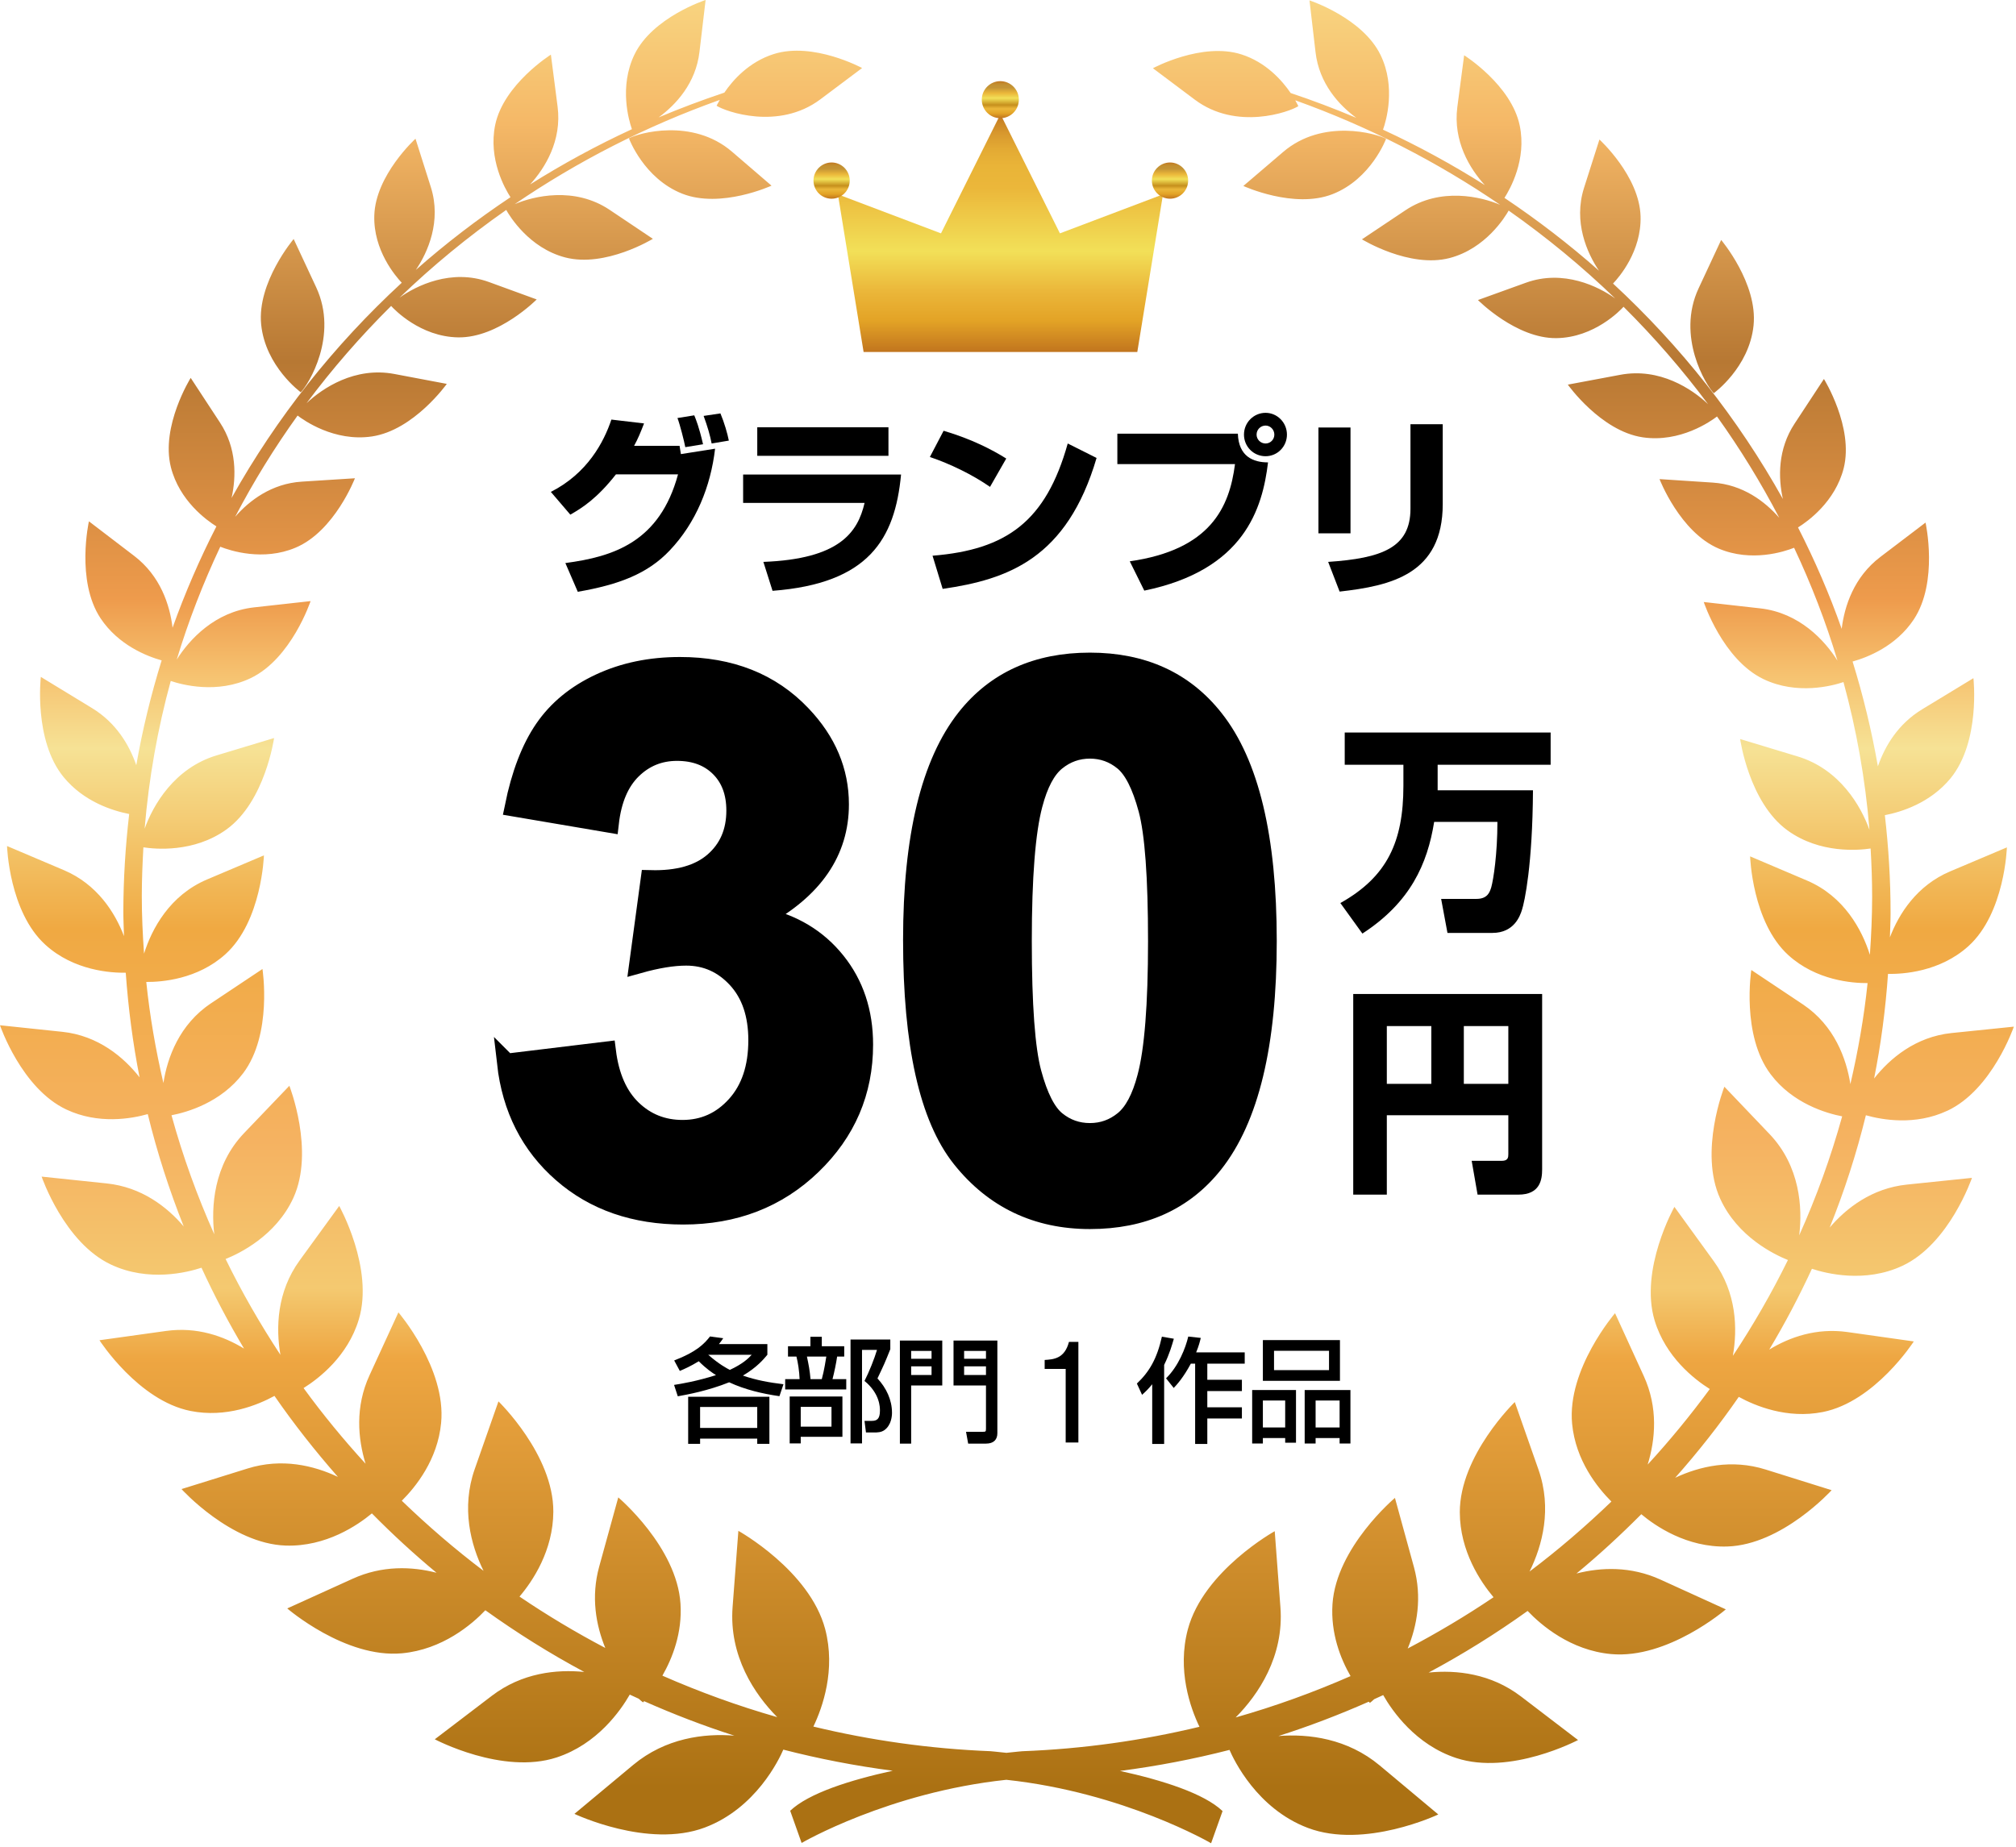
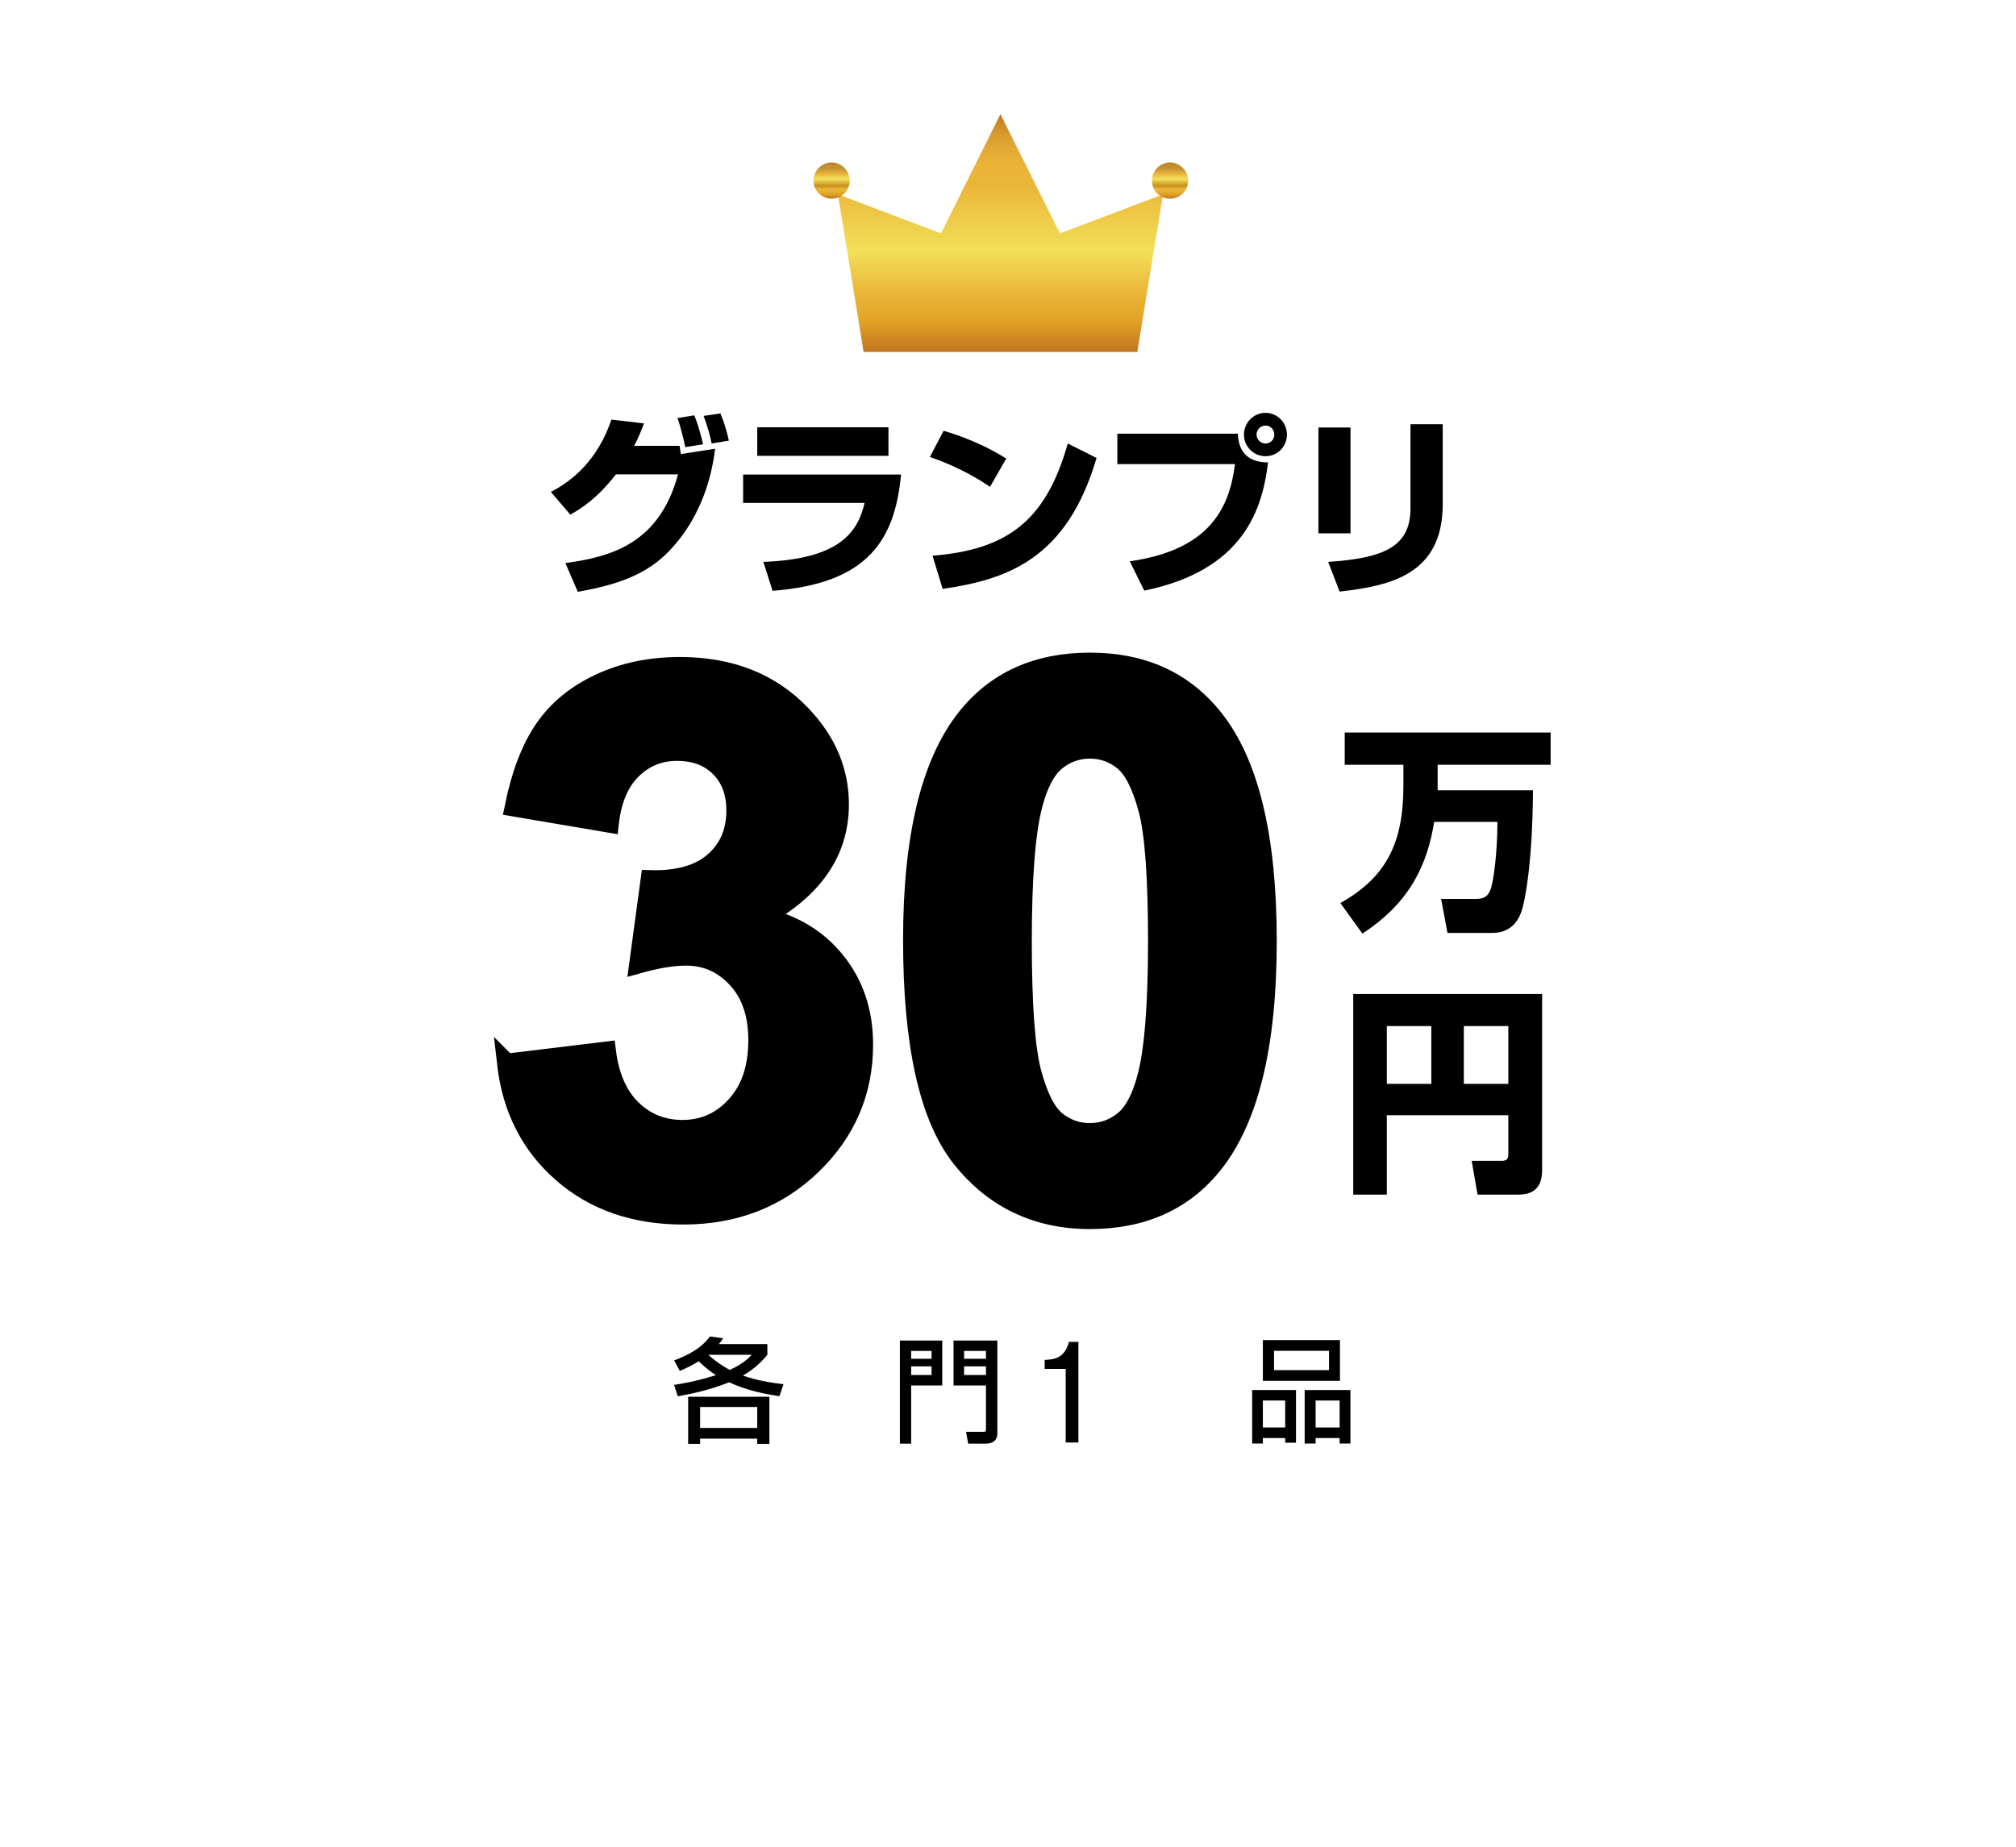
<svg xmlns="http://www.w3.org/2000/svg" xmlns:xlink="http://www.w3.org/1999/xlink" id="_1位アウト後" viewBox="0 0 497.113 455.536">
  <defs>
    <style>.cls-1{fill:url(#_名称未設定グラデーション_26);}.cls-2{fill:url(#_名称未設定グラデーション_44-2);}.cls-3{fill:url(#_名称未設定グラデーション_44);}.cls-4{fill:url(#_名称未設定グラデーション_126);}.cls-5{fill:url(#_名称未設定グラデーション_44-3);}.cls-6{stroke:#000;stroke-miterlimit:10;stroke-width:4.754px;}</style>
    <linearGradient id="_名称未設定グラデーション_126" x1="248.292" y1="0" x2="248.292" y2="454.638" gradientUnits="userSpaceOnUse">
      <stop offset="0" stop-color="#f8d480" />
      <stop offset=".067" stop-color="#f5b867" />
      <stop offset=".196" stop-color="#b77833" />
      <stop offset=".325" stop-color="#ee9b4c" />
      <stop offset=".366" stop-color="#f6c270" />
      <stop offset=".406" stop-color="#f6e295" />
      <stop offset=".504" stop-color="#f0a942" />
      <stop offset=".619" stop-color="#f5b261" />
      <stop offset=".699" stop-color="#f4c970" />
      <stop offset=".737" stop-color="#eea642" />
      <stop offset=".97" stop-color="#ab7113" />
    </linearGradient>
    <linearGradient id="_名称未設定グラデーション_26" x1="246.695" y1="28.157" x2="246.695" y2="86.81" gradientUnits="userSpaceOnUse">
      <stop offset="0" stop-color="#c1751e" />
      <stop offset=".03" stop-color="#ca8424" />
      <stop offset=".086" stop-color="#d99a2e" />
      <stop offset=".147" stop-color="#e3aa34" />
      <stop offset=".217" stop-color="#e9b438" />
      <stop offset=".311" stop-color="#ebb73a" />
      <stop offset=".576" stop-color="#f2e058" />
      <stop offset=".743" stop-color="#ebb73a" />
      <stop offset=".868" stop-color="#e3a326" />
      <stop offset="1" stop-color="#c1751e" />
    </linearGradient>
    <linearGradient id="_名称未設定グラデーション_44" x1="246.664" y1="20.019" x2="246.664" y2="29.154" gradientUnits="userSpaceOnUse">
      <stop offset="0" stop-color="#c1751e" />
      <stop offset=".006" stop-color="#c17720" />
      <stop offset=".052" stop-color="#c2872b" />
      <stop offset=".104" stop-color="#c39132" />
      <stop offset=".175" stop-color="#c49435" />
      <stop offset=".323" stop-color="#ebb73a" />
      <stop offset=".46" stop-color="#f2e058" />
      <stop offset=".642" stop-color="#c6901d" />
      <stop offset=".743" stop-color="#ebb73a" />
      <stop offset=".868" stop-color="#e3a326" />
      <stop offset="1" stop-color="#c1751e" />
    </linearGradient>
    <linearGradient id="_名称未設定グラデーション_44-2" x1="205.06" y1="40.077" x2="205.06" y2="49.011" xlink:href="#_名称未設定グラデーション_44" />
    <linearGradient id="_名称未設定グラデーション_44-3" x1="288.507" y1="40.077" x2="288.507" y2="49.011" xlink:href="#_名称未設定グラデーション_44" />
  </defs>
-   <path class="cls-4" d="m155.087,34.119s3.641,9.9,13.146,13.653c9.515,3.755,22.009-1.981,22.009-1.981l-9.758-8.389c-9.776-8.393-23.144-4.562-25.397-3.283Zm-80.924,62.629c1.903-1.881,9.349-13.951,3.808-25.876l-5.558-11.918s-9.066,10.693-8.015,21.089c1.062,10.385,9.765,16.705,9.765,16.705Zm358.234-16.465c1.08-10.389-7.986-21.1-7.986-21.1l-5.558,11.918c-5.566,11.911,1.869,23.995,3.739,25.876,0,0,8.732-6.309,9.805-16.693Zm-103.8-32.405c9.529-3.74,13.182-13.635,13.182-13.635-2.268-1.276-15.618-5.135-25.387,3.247l-9.802,8.377s12.484,5.747,22.007,2.011Zm151.557,226.101c11.11-5.179,16.429-20.76,16.429-20.76l-15.364,1.576c-8.9.924-15.205,6.28-19.096,11.212,1.689-8.432,2.819-17.035,3.428-25.796,3.609.061,12.769-.464,19.836-6.853,8.979-8.127,9.479-24.357,9.479-24.357l-14.03,5.939c-8.182,3.472-12.588,10.429-14.813,16.237.051-1.99.159-3.961.159-5.961.007-8.171-.5-16.223-1.406-24.158,4.124-.797,11.161-3.008,16.161-9.048,7.471-9.073,5.674-24.738,5.674-24.738l-12.646,7.681c-5.921,3.602-9.159,9.02-10.907,14.063-1.551-8.823-3.638-17.443-6.24-25.853,3.674-1.026,10.689-3.751,15.089-10.375,6.145-9.294,2.898-23.893,2.898-23.893l-11.174,8.497c-6.458,4.924-8.806,12.041-9.501,17.711-3.029-8.602-6.653-16.951-10.769-25.013,2.406-1.486,9.145-6.316,11.262-14.588,2.536-10.125-4.871-22.028-4.871-22.028l-7.217,10.983c-4.197,6.356-4.066,13.407-2.906,18.618-11.059-19.821-25.227-37.736-41.881-53.139,1.544-1.616,7.015-7.986,6.791-16.556-.269-9.958-10.146-18.969-10.146-18.969l-3.805,11.95c-2.652,8.374.732,16.038,3.696,20.408-7.341-6.493-15.131-12.483-23.306-17.962,1.362-2.134,5.515-9.424,3.761-17.835-2.065-10.026-13.704-17.342-13.704-17.342l-1.681,12.769c-1.095,8.435,3.095,15.241,6.776,19.255-8.015-5.062-16.393-9.642-25.104-13.668.768-2.138,3.239-10.465-.602-18.415C335.959,4.367,322.9.098,322.9.098l1.493,12.794c.898,7.711,5.761,13.027,10.051,16.175-5.297-2.235-10.668-4.279-16.182-6.12-2.123-3.105-6.066-7.577-12.128-9.523-9.758-3.124-21.843,3.406-21.843,3.406l10.305,7.733c10.281,7.74,23.361,3.04,25.55,1.624,0,0-.254-.566-.754-1.447,18.089,6.479,35.055,15.19,50.527,25.778-4.61-1.968-14.697-4.45-23.379,1.355l-10.704,7.156s11.69,7.19,21.597,4.62c8.965-2.337,13.747-10.229,14.58-11.711,9.349,6.573,18.133,13.813,26.271,21.68-4.066-2.936-12.755-7.251-22.046-3.877l-11.798,4.261s9.414,9.53,19.364,9.396c9.349-.131,15.777-6.892,16.537-7.733,7.544,7.493,14.509,15.519,20.843,24.021-3.942-3.733-11.921-9.074-21.661-7.24l-12.921,2.42s8.109,11.443,18.443,12.994c9.298,1.391,16.907-4.026,18.343-5.135,5.696,7.961,10.827,16.302,15.35,24.992-3.493-4.005-8.958-8.2-16.422-8.689l-13.103-.859s5.03,13.095,14.624,17.15c8.023,3.388,16.089.768,18.56-.214,4.218,8.968,7.827,18.266,10.697,27.85-3.13-5-9.392-11.812-19.03-12.9l-13.944-1.569s4.682,14.205,14.733,19.02c8.298,3.972,16.958,1.653,19.719.725,3.211,11.78,5.392,23.958,6.407,36.445-2.073-5.776-7.269-14.954-17.733-18.114l-14.153-4.279s2.16,15.621,11.668,22.524c8.023,5.826,17.668,4.898,20.502,4.471.232,3.961.377,7.95.377,11.968-.007,4.79-.225,9.534-.558,14.248-1.928-6.12-6.326-14.407-15.516-18.313l-14.016-5.961s.479,16.244,9.443,24.376c6.877,6.24,15.747,6.91,19.523,6.881-.884,8.473-2.348,16.766-4.246,24.923-.972-6.261-3.921-14.475-11.712-19.672l-12.711-8.483s-2.536,16.085,4.791,25.749c5.435,7.207,13.74,9.599,17.61,10.352-2.798,10.092-6.349,19.886-10.595,29.347.848-6.746.224-17.096-7.327-24.995l-11.125-11.664s-6.348,15.991-1.022,27.637c4.297,9.443,13.408,13.788,16.697,15.107-4.021,8.17-8.559,16.052-13.58,23.629,1.167-6.646.942-15.53-4.689-23.31l-9.725-13.426s-8.668,15.404-4.877,28.021c2.732,9.03,9.783,14.513,13.603,16.907-4.769,6.483-9.871,12.711-15.321,18.633,1.906-6.168,2.623-14.013-.964-21.847l-7.08-15.491s-11.863,13.777-10.588,27.257c.862,9.095,6.269,15.773,9.689,19.201-6.363,6.117-13.081,11.911-20.183,17.259,3.181-6.432,5.566-15.505,2.217-25.094l-5.855-16.704s-13.574,13.117-13.56,27.183c.029,9.617,5.117,17.154,8.32,20.955-6.783,4.583-13.863,8.794-21.161,12.642,2.312-5.638,3.58-12.588,1.536-20.067l-4.689-17.074s-14.458,12.157-15.4,26.194c-.471,7.196,1.956,13.411,4.456,17.759-9.124,3.996-18.574,7.428-28.332,10.197,5.584-5.609,11.947-15.045,11.041-27.155l-1.407-18.785s-17.559,9.743-21.422,24.202c-2.681,10.052.595,19.325,2.859,24.042-14.07,3.381-28.676,5.453-43.667,6.026,0,0-1.472.123-3.935.396-2.442-.272-3.92-.402-3.92-.402-15.009-.595-29.597-2.682-43.675-6.073,2.265-4.725,5.548-13.994,2.906-24.05-3.837-14.465-21.404-24.227-21.404-24.227l-1.424,18.781c-.924,12.11,5.436,21.56,11.006,27.169-9.74-2.779-19.18-6.222-28.315-10.229,2.486-4.352,4.929-10.562,4.461-17.759-.913-14.034-15.342-26.209-15.342-26.209l-4.703,17.063c-2.065,7.483-.8,14.432,1.501,20.071-7.309-3.851-14.364-8.069-21.151-12.671,3.239-3.801,8.301-11.331,8.341-20.948.054-14.063-13.53-27.198-13.53-27.198l-5.856,16.708c-3.359,9.573-.996,18.657,2.181,25.089-7.094-5.362-13.809-11.164-20.158-17.288,3.435-3.42,8.827-10.099,9.693-19.183,1.311-13.483-10.53-27.278-10.53-27.278l-7.106,15.476c-3.62,7.838-2.877,15.683-.996,21.85-5.428-5.925-10.548-12.157-15.284-18.658,3.805-2.381,10.881-7.852,13.61-16.885,3.815-12.606-4.823-28.024-4.823-28.024l-9.74,13.411c-5.667,7.779-5.892,16.665-4.758,23.306-4.979-7.58-9.529-15.469-13.515-23.639,3.305-1.323,12.392-5.653,16.719-15.092,5.298-11.639-.996-27.63-.996-27.63l-11.135,11.639c-7.565,7.888-8.189,18.237-7.381,24.988-4.225-9.465-7.773-19.263-10.548-29.358,3.881-.747,12.179-3.131,17.643-10.334,7.316-9.656,4.787-25.738,4.787-25.738l-12.69,8.461c-7.794,5.185-10.773,13.404-11.733,19.665-1.899-8.16-3.352-16.465-4.226-24.933,3.762.029,12.643-.623,19.531-6.856,8.975-8.12,9.479-24.364,9.479-24.364l-14.024,5.943c-9.196,3.895-13.62,12.168-15.537,18.295-.333-4.714-.558-9.457-.551-14.248,0-4.019.17-8.012.391-11.976,2.831.439,12.476,1.385,20.52-4.435,9.516-6.892,11.704-22.517,11.704-22.517l-14.153,4.269c-10.461,3.141-15.694,12.313-17.763,18.089,1.033-12.487,3.214-24.662,6.436-36.439,2.754.932,11.421,3.269,19.715-.699,10.055-4.802,14.766-18.995,14.766-18.995l-13.936,1.544c-9.653,1.077-15.911,7.882-19.068,12.882,2.906-9.584,6.518-18.876,10.737-27.84,2.486.986,10.548,3.613,18.552.239,9.638-4.051,14.653-17.125,14.653-17.125l-13.106.833c-7.457.475-12.943,4.675-16.426,8.667,4.536-8.682,9.686-17.023,15.393-24.969,1.424,1.102,9.03,6.54,18.332,5.156,10.341-1.537,18.461-12.965,18.461-12.965l-12.925-2.442c-9.736-1.844-17.715,3.486-21.654,7.207,6.33-8.487,13.313-16.505,20.853-23.987.765.848,7.19,7.609,16.545,7.75,9.954.149,19.346-9.356,19.346-9.356l-11.766-4.294c-9.294-3.381-17.98.928-22.049,3.855,8.139-7.86,16.947-15.088,26.304-21.636.826,1.478,5.595,9.377,14.541,11.715,9.907,2.583,21.618-4.591,21.618-4.591l-10.689-7.167c-8.693-5.812-18.766-3.348-23.368-1.388,15.483-10.569,32.438-19.262,50.562-25.709-.522.881-.79,1.443-.79,1.443,2.188,1.424,15.277,6.141,25.582-1.58l10.297-7.725s-12.084-6.548-21.831-3.435c-6.07,1.938-10.038,6.406-12.139,9.504-5.493,1.837-10.914,3.874-16.201,6.106,4.294-3.149,9.178-8.454,10.067-16.164l1.515-12.795s-13.07,4.243-17.538,13.447c-3.845,7.949-1.381,16.288-.634,18.422-8.715,4.019-17.074,8.576-25.108,13.628,3.657-4.004,7.885-10.798,6.776-19.234l-1.649-12.78s-11.635,7.306-13.733,17.325c-1.739,8.406,2.384,15.704,3.772,17.835-8.204,5.472-16.013,11.454-23.34,17.937,2.967-4.37,6.348-12.023,3.704-20.412l-3.787-11.95s-9.889,9.001-10.16,18.962c-.25,8.569,5.243,14.943,6.768,16.563-16.672,15.375-30.88,33.271-41.96,53.088,1.155-5.217,1.315-12.265-2.877-18.629l-7.204-10.99s-7.432,11.892-4.888,22.017c2.094,8.276,8.834,13.121,11.229,14.609-4.127,8.056-7.74,16.404-10.813,24.996-.677-5.667-3.015-12.791-9.465-17.719l-11.157-8.526s-3.276,14.603,2.859,23.908c4.406,6.627,11.407,9.359,15.074,10.392-2.605,8.403-4.721,17.027-6.257,25.85-1.751-5.051-4.99-10.473-10.9-14.078l-12.635-7.7s-1.826,15.664,5.642,24.741c4.99,6.051,12.02,8.265,16.143,9.073-.92,7.932-1.431,15.983-1.442,24.158,0,1.993.112,3.971.159,5.957-2.217-5.813-6.609-12.773-14.795-16.255l-14.041-5.96s.486,16.241,9.472,24.368c7.044,6.406,16.208,6.939,19.799,6.884.627,8.751,1.743,17.368,3.409,25.8-3.873-4.936-10.174-10.302-19.085-11.233l-15.335-1.613s5.287,15.596,16.386,20.792c7.885,3.703,15.994,2.264,20.052,1.123,2.319,9.512,5.309,18.752,8.874,27.717-4.088-4.823-10.381-9.719-19.013-10.621l-16.03-1.681s5.529,16.28,17.121,21.705c9.225,4.341,18.787,1.928,22.299.768,3.145,6.852,6.656,13.505,10.49,19.944-5.055-3.091-11.628-5.406-19.215-4.352l-16.433,2.294s9.545,14.878,22.459,17.443c8.776,1.754,16.6-1.479,20.694-3.714,4.812,6.967,10.066,13.624,15.643,19.973-5.932-2.802-13.828-4.711-22.288-2.062l-16.277,5.069s12.179,13.498,25.706,13.937c9.971.318,17.791-5.073,21.237-7.94,5.048,5.121,10.37,10.026,15.94,14.643-6.051-1.555-13.378-1.851-20.697,1.482l-16.114,7.316s14.291,12.356,28.281,11.066c10.027-.931,17.27-7.145,20.568-10.617,7.773,5.57,15.9,10.672,24.39,15.219-6.831-.678-15.36.21-22.781,5.877l-14.077,10.73s16.687,8.852,30.053,4.479c10.002-3.28,15.756-11.541,18.027-15.498.725.341,1.479.685,2.214,1.018.409.384.782.71,1.061.899,0,0,.101-.123.261-.294,7.225,3.2,14.642,6.066,22.259,8.504-7.465-.609-16.973.569-24.969,7.229l-14.469,12.059s18.139,8.642,32.148,3.37c12.599-4.74,18.331-16.828,19.357-19.212,8.787,2.261,17.802,4.007,26.98,5.204-10.548,2.315-20.715,5.536-25.285,9.873l2.819,7.943s21.44-12.501,50.479-15.581c29.058,3.124,50.491,15.65,50.491,15.65l2.83-7.935c-4.573-4.349-14.748-7.584-25.278-9.903,9.19-1.192,18.202-2.928,26.989-5.185,1.025,2.384,6.74,14.487,19.327,19.244,13.995,5.294,32.156-3.322,32.156-3.322l-14.444-12.084c-7.994-6.668-17.509-7.848-24.981-7.258,7.631-2.431,15.052-5.28,22.285-8.472.159.171.275.294.275.294.261-.196.638-.518,1.051-.906.732-.329,1.479-.674,2.225-1.018,2.254,3.96,8.008,12.233,18.002,15.523,13.342,4.399,30.046-4.435,30.046-4.435l-14.059-10.744c-7.436-5.674-15.937-6.588-22.778-5.903,8.487-4.544,16.647-9.632,24.401-15.194,3.32,3.479,10.53,9.697,20.546,10.635,14.023,1.316,28.329-11.026,28.329-11.026l-16.117-7.342c-7.327-3.337-14.632-3.047-20.705-1.503,5.587-4.61,10.892-9.505,15.98-14.621,3.428,2.874,11.232,8.276,21.205,7.964,13.53-.413,25.727-13.889,25.727-13.889l-16.27-5.098c-8.45-2.656-16.364-.765-22.306,2.033,5.623-6.338,10.87-12.994,15.682-19.951,4.095,2.239,11.907,5.475,20.705,3.739,12.9-2.547,22.451-17.415,22.451-17.415l-16.393-2.319c-7.596-1.062-14.19,1.243-19.249,4.334,3.849-6.436,7.363-13.089,10.523-19.933,3.522,1.163,13.066,3.59,22.314-.736,11.595-5.414,17.147-21.687,17.147-21.687l-16.024,1.656c-8.653.895-14.936,5.783-19.06,10.602,3.616-8.961,6.595-18.197,8.929-27.702,4.051,1.145,12.168,2.591,20.052-1.101Z" />
  <path class="cls-1" d="m261.358,57.557c-4.888-9.8-9.775-19.6-14.663-29.4-4.888,9.8-9.775,19.6-14.663,29.4-8.472-3.206-16.944-6.413-25.415-9.619,2.111,12.957,4.222,25.914,6.334,38.872h67.49c2.111-12.957,4.222-25.914,6.334-38.872-8.472,3.206-16.944,6.413-25.415,9.619Z" />
-   <circle class="cls-3" cx="246.664" cy="24.586" r="4.568" />
  <path class="cls-2" d="m209.528,44.544c0,2.467-2,4.467-4.467,4.467s-4.467-2-4.467-4.467,2-4.467,4.467-4.467,4.467,2,4.467,4.467Z" />
  <path class="cls-5" d="m284.04,44.544c0,2.467,2,4.467,4.467,4.467s4.467-2,4.467-4.467-2-4.467-4.467-4.467-4.467,2-4.467,4.467Z" />
  <path d="m135.832,121.323c8.994-4.566,13.044-12.224,14.927-17.836l8.052.952c-.848,2.188-1.46,3.709-2.449,5.517h11.207c.047.333.283,1.76.33,2.045l8.429-1.332c-1.083,9.322-4.709,18.264-11.16,25.065-5.415,5.755-12.525,8.466-22.697,10.226l-3.061-7.086c11.866-1.57,23.262-5.185,27.782-21.878h-15.304c-4.709,5.993-8.335,8.275-11.254,9.94l-4.803-5.612Zm33.15-11.035c-.235-1.332-1.365-5.755-1.931-7.182l4.144-.666c.424,1.046,1.177,2.854,2.166,7.134l-4.379.713Zm6.499-.903c-.424-2.141-.989-4.09-1.978-6.801l4.144-.619c.942,2.235,1.742,4.994,2.072,6.707l-4.238.713Z" />
  <path d="m222.186,117.043c-1.507,15.933-7.958,26.873-31.69,28.68l-2.26-7.134c18.788-.713,23.262-7.277,24.957-14.554h-29.949v-6.992h38.942Zm-3.108-11.652v7.039h-32.35v-7.039h32.35Z" />
  <path d="m244.124,120.086c-4.379-3.044-9.794-5.66-14.833-7.372l3.39-6.468c7.063,2.093,12.008,4.708,15.445,6.849l-4.002,6.992Zm-14.174,16.979c18.317-1.474,27.97-8.514,33.338-27.681l7.11,3.567c-7.299,24.827-21.849,29.964-37.953,32.294l-2.496-8.181Z" />
  <path d="m305.237,106.96c.188,5.66,3.814,7.087,7.44,7.087-1.366,11.319-5.792,26.539-30.514,31.628l-3.579-7.229c19.919-2.854,24.58-13.317,25.946-23.971h-29.007v-7.515h29.713Zm12.102.238c0,2.901-2.308,5.327-5.273,5.327s-5.321-2.378-5.321-5.327c0-3.044,2.448-5.375,5.321-5.375s5.273,2.378,5.273,5.375Zm-7.487,0c0,1.189.989,2.188,2.214,2.188s2.166-.999,2.166-2.188c0-1.236-.989-2.235-2.166-2.235s-2.214.951-2.214,2.235Z" />
  <path d="m333.014,131.549h-7.911v-26.111h7.911v26.111Zm22.743-7.229c0,17.36-12.854,20.167-25.428,21.593l-2.825-7.325c13.232-.904,20.295-3.472,20.295-13.127v-20.832h7.958v19.69Z" />
  <path d="m166.242,335.55c5.501-2.104,7.447-4.125,8.836-5.921l3.251.449c-.5.729-.639.926-1.056,1.432h11.948v2.638c-.917,1.094-2.584,3.114-6.029,5.135,3.334,1.15,6.502,1.712,10.003,2.133l-1,2.946c-4.251-.617-8.475-1.6-12.393-3.424-5.279,2.104-10.198,3.003-12.67,3.452l-.917-2.807c1.917-.309,5.529-.897,10.336-2.413-.889-.562-2.334-1.516-4.251-3.424-1.945,1.207-3.529,1.908-4.668,2.386l-1.389-2.582Zm23.479,8.952v11.617h-3v-1.291h-14.088v1.291h-2.945v-11.617h20.034Zm-17.088,2.525v5.163h14.088v-5.163h-14.088Zm2-12.88c2.695,2.356,4.529,3.311,5.335,3.731,3.14-1.459,4.557-2.806,5.391-3.731h-10.726Z" />
-   <path d="m194.306,332.043h5.53v-2.328h2.806v2.328h5.53v2.554h-1.75c-.223,1.571-.695,3.873-1.14,5.557h3.39v2.554h-15.06v-2.554h3.557c-.083-1.992-.389-4.041-.778-5.557h-2.084v-2.554Zm13.421,12.403v9.934h-10.281v1.628h-2.723v-11.562h13.004Zm-10.281,2.554v4.883h7.585v-4.883h-7.585Zm1.528-12.403c.444,2.077.694,3.367.889,5.557h2.778c.611-2.189,1-4.883,1.112-5.557h-4.779Zm10.753,21.411v-25.62h9.809v2.386c-1.361,3.423-1.556,3.815-3.167,7.211,2.167,2.329,3.584,5.275,3.584,8.475,0,.813-.167,3.03-1.862,4.266-.806.561-1.667.589-2.584.589h-1.973l-.361-2.862h1.806c1.278,0,2-.505,2-2.525,0-.813,0-4.209-3.807-7.324,1.111-2.16,2.445-5.499,3.084-7.66h-3.695v23.066h-2.834Z" />
  <path d="m221.899,330.64h10.447v11.084h-7.669v14.339h-2.778v-25.423Zm2.778,4.489h5.029v-1.936h-5.029v1.936Zm0,4.013h5.029v-2.133h-5.029v2.133Zm18.45,2.582h-8.002v-11.084h10.809v22.869c0,1.544-.889,2.554-2.807,2.554h-4.39l-.528-2.918h4.168c.639,0,.75-.028.75-.758v-10.663Zm-5.391-6.595h5.391v-1.936h-5.391v1.936Zm0,4.013h5.391v-2.133h-5.391v2.133Z" />
  <path d="m262.782,337.637h-5.184v-2.21c2.188-.136,4.914-.306,5.991-4.453h2.323v24.817h-3.131v-18.154Z" />
-   <path d="m284.116,341.416c-1,1.234-1.751,1.936-2.501,2.609l-1.278-2.778c3.085-2.918,4.946-6.117,6.169-11.561l2.945.505c-.389,1.347-1.028,3.676-2.39,6.454v19.502h-2.945v-14.731Zm11.976-11.421c-.222.926-.472,1.937-1.139,3.563h11.976v2.778h-9.225v3.984h8.53v2.778h-8.53v4.013h8.53v2.75h-8.53v6.285h-3.001v-19.811h-1.057c-1.861,3.451-3.361,5.079-4.223,6.005l-1.89-2.385c3.084-3.003,4.835-7.549,5.474-10.299l3.084.337Z" />
  <path d="m308.764,342.846h10.809v12.992h-2.667v-1.15h-5.502v1.347h-2.64v-13.188Zm21.646-2.272h-19.006v-10.046h19.006v10.046Zm-19.006,11.505h5.502v-6.65h-5.502v6.65Zm16.311-18.913h-13.56v4.771h13.56v-4.771Zm-6.002,9.681h11.281v13.188h-2.667v-1.347h-5.919v1.347h-2.695v-13.188Zm2.695,9.232h5.919v-6.65h-5.919v6.65Z" />
  <path d="m353.641,202.722c-1.667,10.381-5.862,19.848-17.695,27.539l-5.433-7.53c11.51-6.455,15.544-15.061,15.544-28.938v-5.164h-14.469v-7.96h50.775v7.96h-27.862v6.293h23.506c-.108,18.342-2.044,27.485-2.743,29.583-.431,1.291-1.829,5.594-7.262,5.594h-11.08l-1.56-8.391h8.713c2.743,0,3.281-1.667,3.658-2.904.537-1.937,1.506-8.229,1.506-16.083h-15.599Z" />
  <path d="m371.929,275.072h-29.96v19.578h-8.283v-49.484h46.58v43.245c0,2.528-.484,6.239-5.863,6.239h-10.058l-1.452-8.337h7.422c1.561,0,1.614-.86,1.614-1.667v-9.574Zm-29.96-7.745h10.973v-14.254h-10.973v14.254Zm18.987,0h10.973v-14.254h-10.973v14.254Z" />
  <path class="cls-6" d="m124.934,262.257l24.57-2.981c.782,6.264,2.891,11.052,6.323,14.362,3.433,3.313,7.588,4.969,12.466,4.969,5.239,0,9.65-1.987,13.234-5.962,3.582-3.975,5.375-9.334,5.375-16.079,0-6.383-1.716-11.441-5.149-15.176-3.433-3.733-7.619-5.601-12.556-5.601-3.252,0-7.136.632-11.653,1.897l2.8-20.687c6.865.181,12.104-1.31,15.718-4.472,3.613-3.161,5.42-7.362,5.42-12.601,0-4.456-1.325-8.008-3.975-10.659-2.651-2.649-6.174-3.975-10.569-3.975-4.336,0-8.04,1.506-11.111,4.517-3.071,3.012-4.938,7.407-5.601,13.188l-23.396-3.975c1.626-8.008,4.079-14.408,7.362-19.196,3.281-4.787,7.858-8.55,13.73-11.291,5.871-2.74,12.45-4.11,19.737-4.11,12.466,0,22.461,3.975,29.99,11.924,6.202,6.504,9.304,13.852,9.304,22.041,0,11.623-6.354,20.898-19.06,27.822,7.588,1.626,13.654,5.271,18.202,10.93,4.546,5.662,6.82,12.497,6.82,20.506,0,11.623-4.246,21.53-12.737,29.719-8.491,8.191-19.06,12.285-31.707,12.285-11.984,0-21.921-3.446-29.81-10.343-7.89-6.895-12.466-15.912-13.73-27.054Z" />
  <path class="cls-6" d="m268.756,163.345c13.035,0,23.225,4.651,30.568,13.953,8.751,11.016,13.127,29.283,13.127,54.803s-4.406,43.757-13.219,54.895c-7.283,9.18-17.441,13.77-30.477,13.77s-23.653-5.033-31.67-15.101c-8.018-10.066-12.025-28.013-12.025-53.839,0-25.336,4.406-43.572,13.219-54.711,7.282-9.18,17.441-13.77,30.477-13.77Zm0,21.389c-3.121,0-5.907.996-8.354,2.983-2.448,1.989-4.347,5.554-5.691,10.694-1.776,6.671-2.662,17.9-2.662,33.689s.794,26.637,2.387,32.542c1.591,5.906,3.594,9.838,6.013,11.796,2.417,1.959,5.187,2.938,8.308,2.938s5.905-.994,8.354-2.983c2.447-1.988,4.345-5.554,5.691-10.694,1.774-6.609,2.662-17.809,2.662-33.598s-.796-26.635-2.387-32.542c-1.592-5.905-3.596-9.853-6.013-11.842-2.418-1.988-5.187-2.983-8.308-2.983Z" />
</svg>